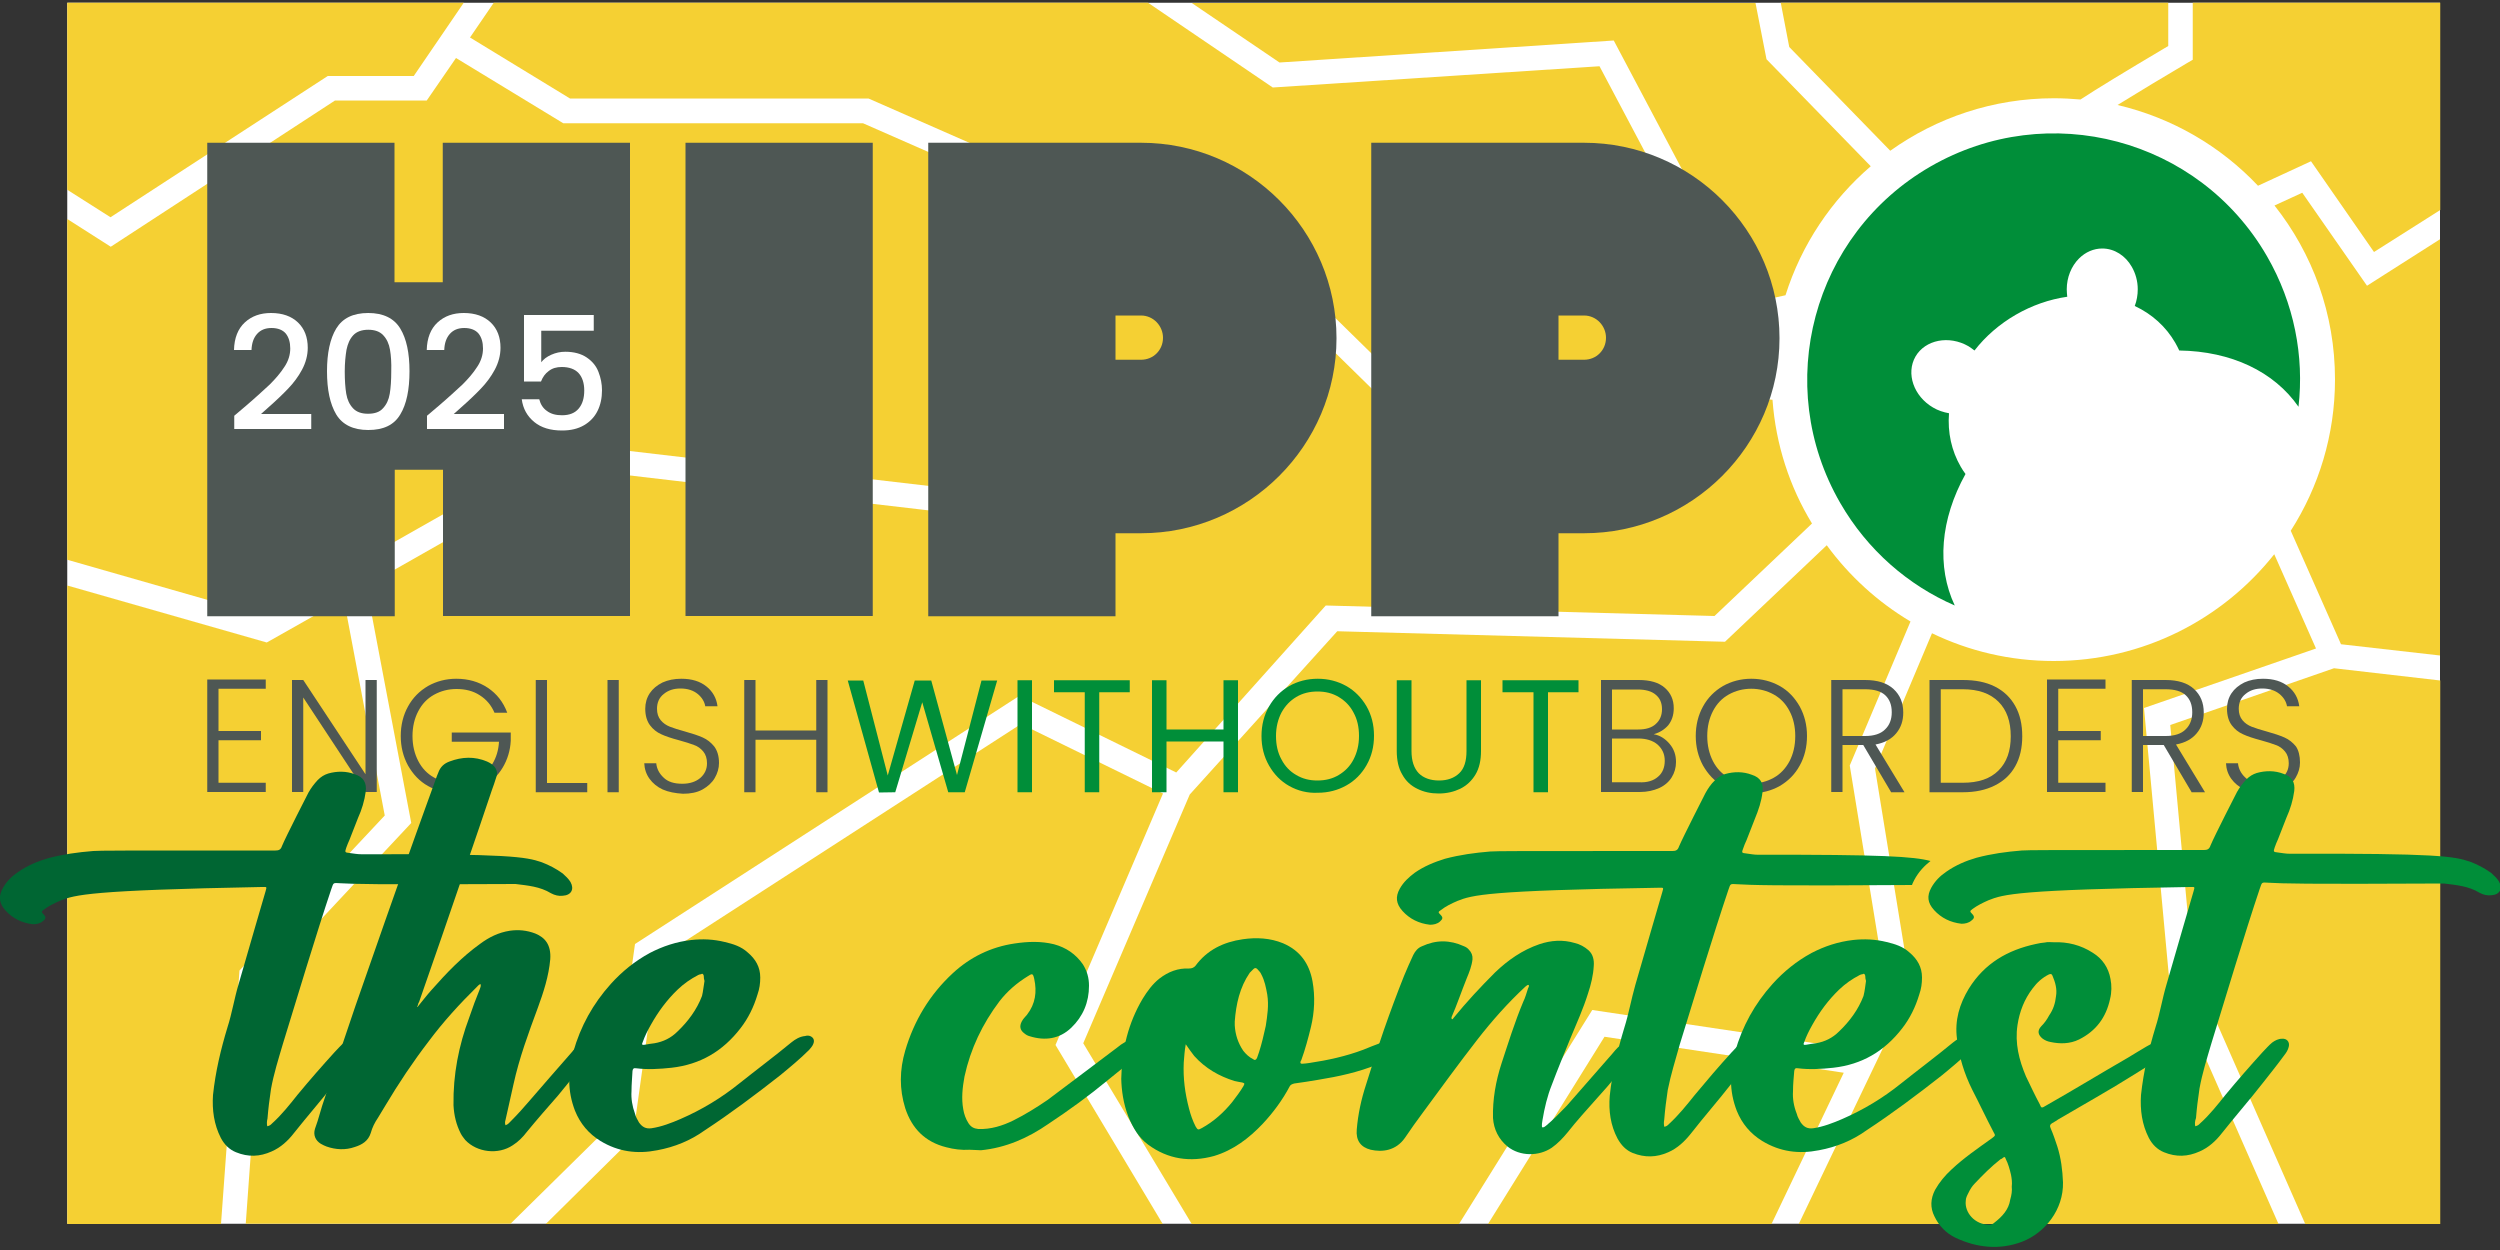
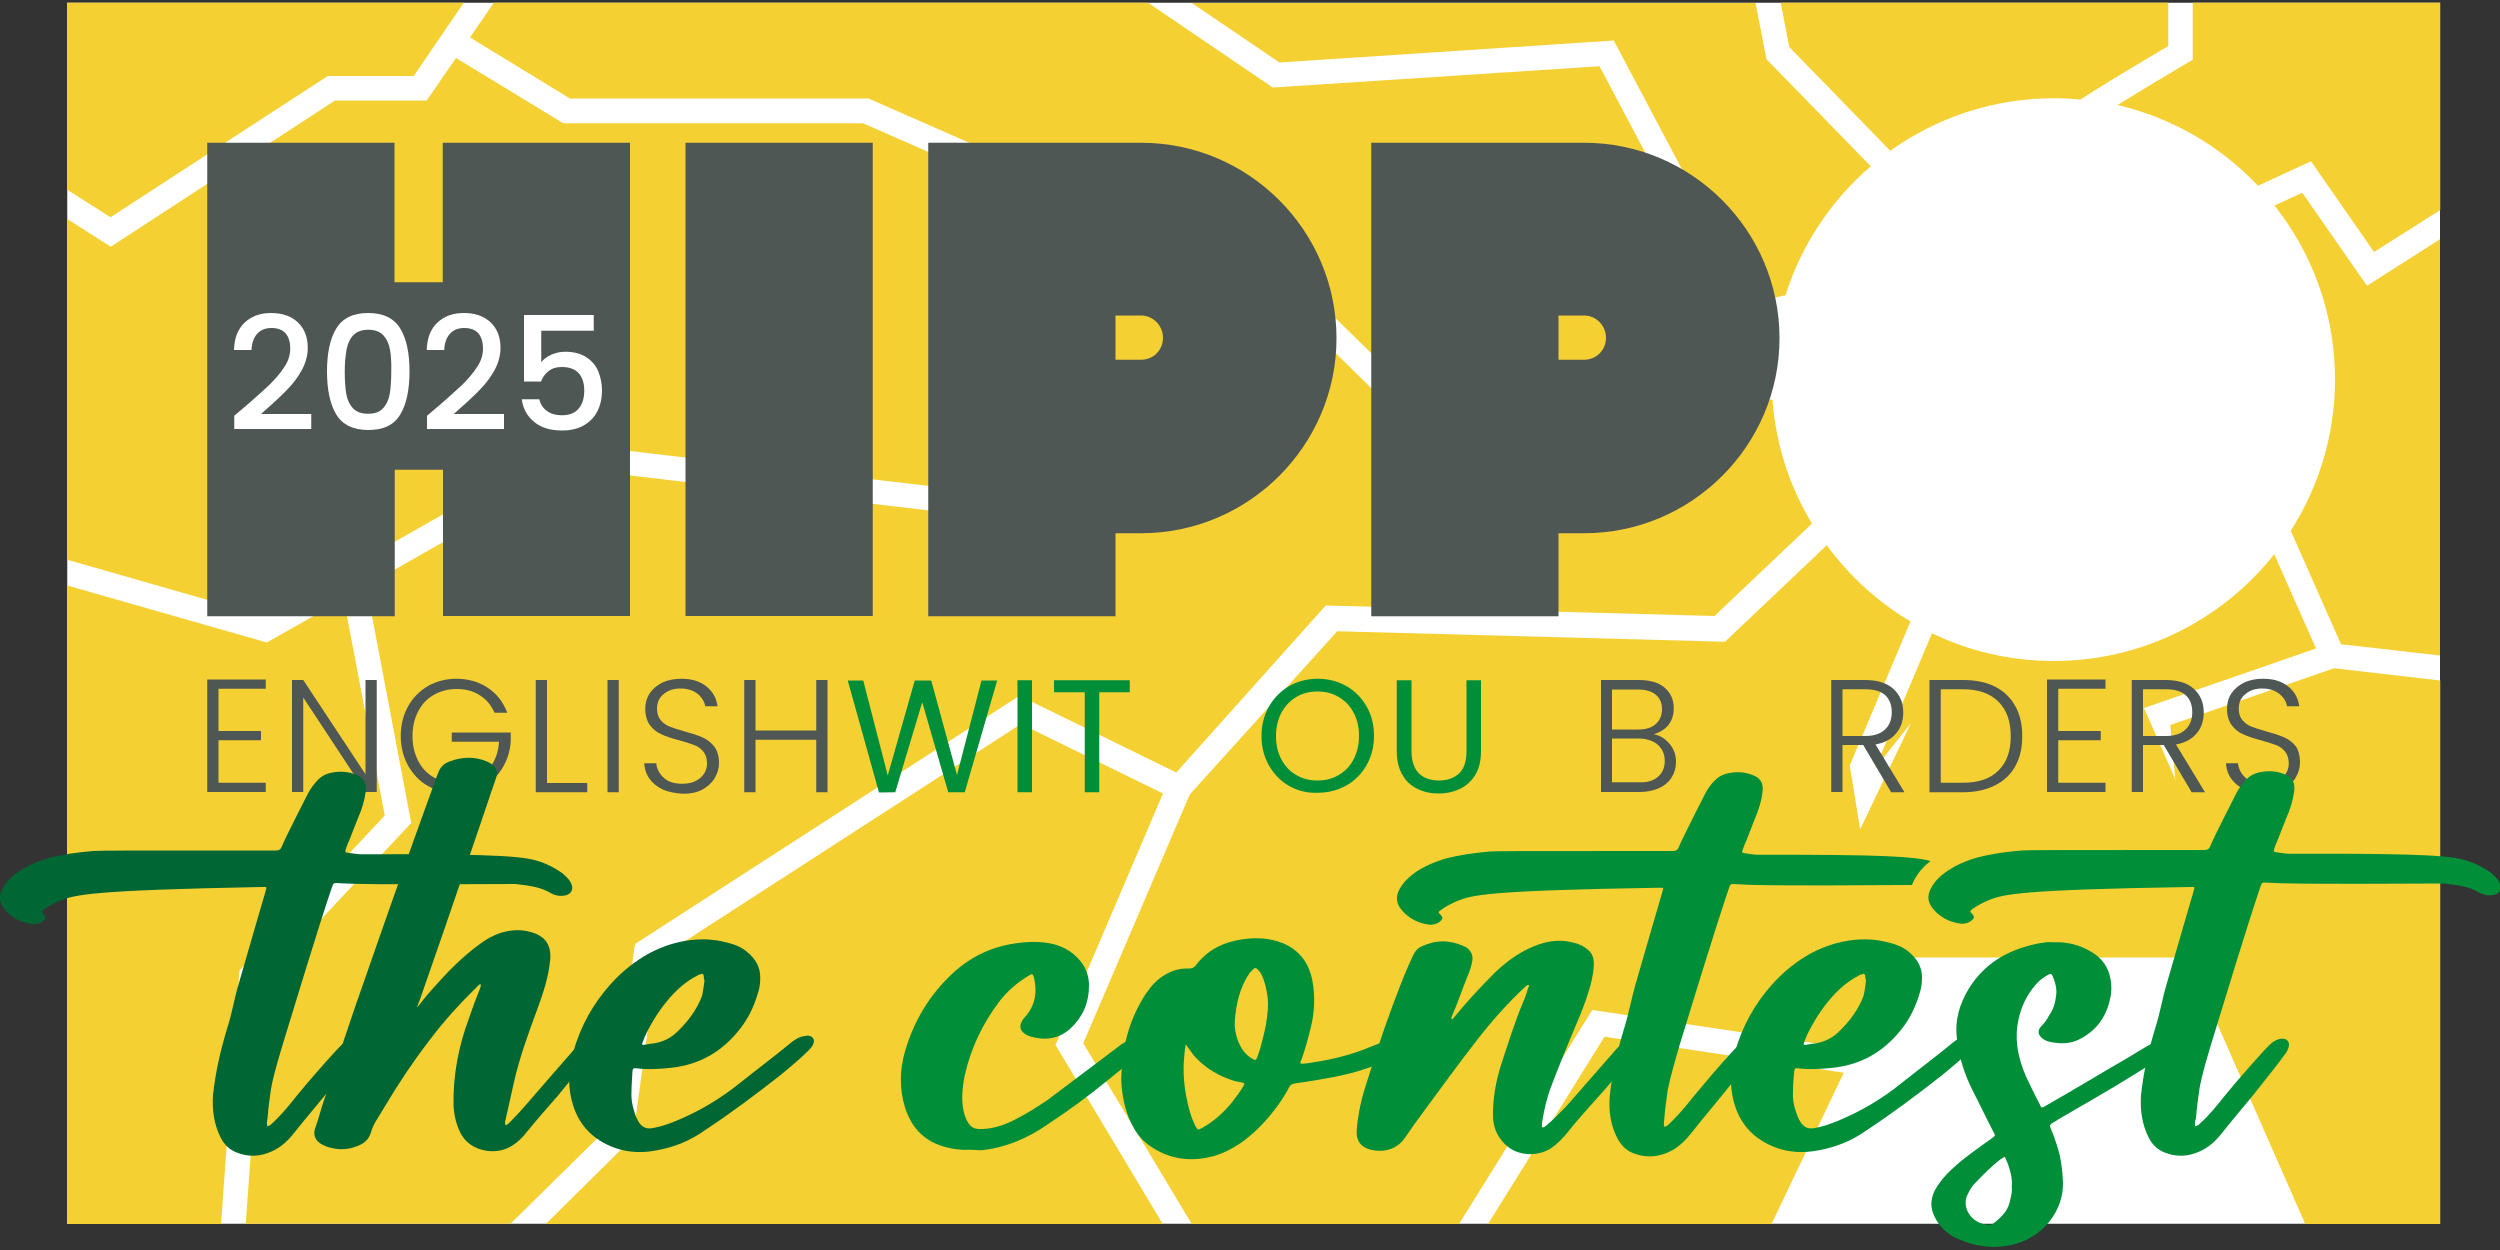
<svg xmlns="http://www.w3.org/2000/svg" version="1.1" id="Livello_1" x="0px" y="0px" viewBox="0 0 100 50" style="enable-background:new 0 0 100 50;" xml:space="preserve">
  <rect x="0" y="0" width="100" height="50" fill="#333333" stroke="none" />
  <style type="text/css">
	.st0{fill:#FFFFFF;}
	.st1{fill:#F5D033;}
	.st2{fill:#008E39;}
	.st3{fill:#4E5754;}
	.st4{fill:#006633;}
</style>
  <g>
    <rect x="2.69" y="0.11" class="st0" width="94.91" height="48.84" />
    <g>
      <g>
        <polygon class="st1" points="46.52,31.74 40.84,28.96 26.31,38.35 25.31,45.52 21.83,48.96 46.51,48.96 42.22,41.8    " />
        <polygon class="st1" points="59.52,48.96 70.86,48.96 73.75,42.91 64.18,41.47    " />
        <path class="st1" d="M22.8,3.94L18.8,1.5l0.95-1.39h26.17l4.99,3.39l13.07-0.85l5.6,10.57l1.56-0.35     c-0.15,0.7-0.23,1.42-0.24,2.15l-3.52-0.29l-8.81,3.05l-6.42-6.3l-0.11,0.06l-17.3-7.6H22.8z" />
        <path class="st1" d="M47.05,30.9l-6.27-3.07L25.4,37.76l-1.02,7.29l-3.96,3.9H9.83l0.7-9.71l5.92-6.32l-1.8-9.49l8.24-4.68     l14.72,1.72l14.34-7.79l6.33,6.21l9.19-3.18l3.43,0.28c0.13,1.8,0.69,3.49,1.58,4.95l-3.9,3.7l-15.55-0.42L47.05,30.9z" />
        <path class="st1" d="M51.18,2.5l-3.51-2.38h22.55l0.44,2.25l4.17,4.28c-1.57,1.35-2.77,3.13-3.41,5.16l-1.32,0.29L64.55,1.62     L51.18,2.5z" />
        <path class="st1" d="M74.2,41.97L63.69,40.4l-5.33,8.56H47.67l-4.34-7.23l4.26-9.95l5.9-6.53l15.51,0.42l4.07-3.86     c0.9,1.23,2.04,2.27,3.35,3.05l-2.43,5.76l1.44,8.82L74.2,41.97z" />
        <path class="st1" d="M71.57,1.88l-0.34-1.77h15.5v1.73c-1.79,1.06-2.87,1.72-3.51,2.14c-0.35-0.03-0.7-0.05-1.06-0.05     c-2.44,0-4.7,0.78-6.55,2.1L71.57,1.88z" />
-         <path class="st1" d="M92.64,25.94l-6.88,2.38l0.99,10.66l4.39,9.98H71.95l4.49-9.38L75,30.74l2.28-5.41     c1.47,0.71,3.12,1.11,4.87,1.11c3.57,0,6.76-1.67,8.82-4.27L92.64,25.94z" />
+         <path class="st1" d="M92.64,25.94l-6.88,2.38l4.39,9.98H71.95l4.49-9.38L75,30.74l2.28-5.41     c1.47,0.71,3.12,1.11,4.87,1.11c3.57,0,6.76-1.67,8.82-4.27L92.64,25.94z" />
        <path class="st1" d="M97.61,0.11V8.4l-2.65,1.68l-2.52-3.63l-2.12,0.98c-1.49-1.58-3.44-2.72-5.62-3.23     c0.86-0.53,1.92-1.17,2.77-1.67l0.24-0.14V0.11H97.61z" />
        <path class="st1" d="M94.68,11.43l2.92-1.86v16.65l-3.96-0.45l-2.01-4.54c1.12-1.75,1.77-3.83,1.77-6.05     c0-2.63-0.9-5.04-2.42-6.96l1.11-0.51L94.68,11.43z" />
        <polygon class="st1" points="9.58,38.82 15.39,32.62 13.75,23.96 10.67,25.7 2.69,23.42 2.69,48.96 8.84,48.96    " />
        <polygon class="st1" points="93.36,26.73 86.81,29 87.71,38.73 92.21,48.96 97.61,48.96 97.61,27.22    " />
        <polygon class="st1" points="22.7,17.75 37.43,19.47 50.93,12.14 34.52,4.93 22.53,4.93 18.24,2.32 17.07,4.02 13.4,4.02      4.43,9.87 2.69,8.76 2.69,22.39 10.55,24.64    " />
        <polygon class="st1" points="4.42,8.69 13.11,3.04 16.55,3.04 18.55,0.11 2.69,0.11 2.69,7.59    " />
      </g>
      <path class="st0" d="M70.92,16.02c-0.02-0.28-0.03-0.56-0.03-0.84c0-0.05,0-0.1,0-0.16L70.92,16.02z" />
-       <path class="st2" d="M90.68,10.25c1.09,1.89,1.49,4,1.26,6.02c-0.98-1.41-2.69-2.22-4.77-2.25c-0.05-0.1-0.1-0.21-0.16-0.31    c-0.37-0.64-0.93-1.15-1.62-1.47c0.08-0.21,0.12-0.44,0.12-0.67c0-0.33-0.09-0.64-0.24-0.9c-0.25-0.44-0.69-0.73-1.18-0.73    c-0.34,0-0.67,0.14-0.93,0.4c-0.31,0.31-0.49,0.76-0.49,1.23c0,0.1,0.01,0.2,0.02,0.3c-0.71,0.1-1.42,0.35-2.06,0.72    c-0.64,0.37-1.21,0.86-1.65,1.43c-0.08-0.06-0.16-0.12-0.24-0.17c-0.78-0.45-1.73-0.26-2.12,0.41c-0.39,0.68-0.07,1.59,0.7,2.04    c0.2,0.12,0.42,0.19,0.64,0.23c-0.06,0.77,0.1,1.5,0.47,2.14c0.06,0.1,0.12,0.2,0.19,0.29c-1.01,1.82-1.16,3.71-0.43,5.26    c-1.86-0.81-3.49-2.21-4.58-4.1c-2.72-4.71-1.11-10.74,3.61-13.46S87.96,5.54,90.68,10.25z" />
      <path class="st3" d="M17.72,24.65v-5.86h-1.93v5.86H8.29V5.71h7.49v5.58h1.93V5.71h7.49v18.93H17.72z" />
      <path class="st3" d="M27.42,24.65V5.71h7.49v18.93H27.42z" />
      <path class="st3" d="M45.64,21.33h-1.02v3.32h-7.49V5.71h8.51c4.31,0,7.82,3.51,7.82,7.82C53.46,17.82,49.95,21.33,45.64,21.33z     M45.64,12.62h-1.02v1.77h1.02c0.5,0,0.88-0.39,0.88-0.88C46.52,13.04,46.14,12.62,45.64,12.62z" />
      <path class="st3" d="M63.36,21.33h-1.02v3.32h-7.49V5.71h8.51c4.31,0,7.82,3.51,7.82,7.82C71.18,17.82,67.67,21.33,63.36,21.33z     M63.36,12.62h-1.02v1.77h1.02c0.5,0,0.88-0.39,0.88-0.88C64.24,13.04,63.86,12.62,63.36,12.62z" />
      <g>
        <path class="st0" d="M9.83,16.24c0.41-0.35,0.72-0.64,0.96-0.86c0.23-0.23,0.43-0.46,0.59-0.71c0.16-0.24,0.23-0.49,0.23-0.73     c0-0.25-0.06-0.45-0.18-0.6c-0.12-0.14-0.31-0.22-0.57-0.22c-0.25,0-0.44,0.08-0.58,0.24c-0.14,0.16-0.21,0.37-0.22,0.64h-0.7     c0.01-0.48,0.16-0.85,0.43-1.1c0.28-0.26,0.63-0.38,1.05-0.38c0.46,0,0.82,0.13,1.08,0.38s0.39,0.59,0.39,1.01     c0,0.3-0.08,0.6-0.23,0.88c-0.15,0.28-0.34,0.53-0.55,0.75c-0.21,0.22-0.48,0.48-0.81,0.77l-0.28,0.25h2.01v0.6H9.37v-0.53     L9.83,16.24z" />
        <path class="st0" d="M13.45,13.14c0.25-0.41,0.67-0.62,1.28-0.62c0.6,0,1.03,0.21,1.28,0.62c0.25,0.41,0.37,0.98,0.37,1.71     c0,0.74-0.12,1.32-0.37,1.73c-0.25,0.42-0.67,0.62-1.28,0.62c-0.6,0-1.03-0.21-1.28-0.62c-0.25-0.42-0.37-0.99-0.37-1.73     C13.08,14.13,13.2,13.55,13.45,13.14z M15.6,13.99c-0.04-0.24-0.13-0.43-0.27-0.58c-0.14-0.15-0.34-0.22-0.6-0.22     c-0.27,0-0.47,0.08-0.6,0.22c-0.14,0.15-0.22,0.34-0.27,0.58c-0.04,0.24-0.07,0.53-0.07,0.87c0,0.35,0.02,0.65,0.06,0.89     c0.04,0.24,0.13,0.43,0.27,0.58c0.14,0.15,0.34,0.22,0.6,0.22c0.27,0,0.47-0.07,0.6-0.22c0.14-0.15,0.23-0.34,0.27-0.58     c0.04-0.24,0.06-0.54,0.06-0.89C15.66,14.51,15.64,14.22,15.6,13.99z" />
        <path class="st0" d="M17.54,16.24c0.41-0.35,0.72-0.64,0.96-0.86c0.23-0.23,0.43-0.46,0.59-0.71c0.16-0.24,0.23-0.49,0.23-0.73     c0-0.25-0.06-0.45-0.18-0.6c-0.12-0.14-0.31-0.22-0.57-0.22c-0.25,0-0.44,0.08-0.58,0.24c-0.14,0.16-0.21,0.37-0.22,0.64h-0.7     c0.01-0.48,0.16-0.85,0.43-1.1c0.28-0.26,0.63-0.38,1.05-0.38c0.46,0,0.82,0.13,1.08,0.38s0.39,0.59,0.39,1.01     c0,0.3-0.08,0.6-0.23,0.88c-0.15,0.28-0.34,0.53-0.55,0.75c-0.21,0.22-0.48,0.48-0.81,0.77l-0.28,0.25h2.01v0.6h-3.08v-0.53     L17.54,16.24z" />
        <path class="st0" d="M23.77,13.23h-2.12v1.26c0.09-0.12,0.22-0.22,0.4-0.3c0.18-0.08,0.36-0.12,0.56-0.12     c0.35,0,0.64,0.08,0.86,0.23c0.22,0.15,0.38,0.34,0.47,0.58c0.09,0.23,0.14,0.48,0.14,0.73c0,0.31-0.06,0.59-0.18,0.83     c-0.12,0.24-0.3,0.43-0.54,0.57c-0.24,0.14-0.53,0.21-0.88,0.21c-0.46,0-0.83-0.11-1.11-0.34c-0.28-0.23-0.45-0.53-0.5-0.91h0.7     c0.05,0.2,0.15,0.36,0.31,0.47c0.16,0.12,0.36,0.17,0.6,0.17c0.3,0,0.52-0.09,0.67-0.27c0.15-0.18,0.22-0.42,0.22-0.72     c0-0.3-0.08-0.54-0.23-0.7c-0.15-0.16-0.38-0.24-0.67-0.24c-0.21,0-0.38,0.05-0.52,0.16c-0.14,0.1-0.24,0.24-0.31,0.42h-0.68     V12.6h2.79V13.23z" />
      </g>
      <g>
        <path class="st3" d="M8.74,27.56v1.68h1.7v0.37h-1.7v1.7h1.89v0.37H8.29v-4.5h2.34v0.37H8.74z" />
        <path class="st3" d="M15.07,31.68h-0.45l-2.49-3.78v3.78h-0.45V27.2h0.45l2.49,3.77V27.2h0.45V31.68z" />
        <path class="st3" d="M19.78,28.51c-0.13-0.3-0.32-0.53-0.59-0.7c-0.26-0.17-0.57-0.25-0.93-0.25c-0.33,0-0.63,0.08-0.9,0.23     c-0.27,0.15-0.48,0.37-0.63,0.66c-0.15,0.28-0.23,0.62-0.23,0.99c0,0.38,0.08,0.71,0.23,1c0.15,0.29,0.36,0.51,0.63,0.66     c0.27,0.15,0.57,0.23,0.9,0.23c0.31,0,0.59-0.07,0.84-0.2c0.25-0.13,0.45-0.33,0.6-0.58c0.15-0.25,0.24-0.54,0.26-0.88h-1.89     V29.3h2.36v0.33c-0.02,0.39-0.13,0.75-0.32,1.07c-0.19,0.32-0.45,0.57-0.77,0.75c-0.32,0.18-0.69,0.28-1.09,0.28     c-0.42,0-0.79-0.1-1.13-0.29c-0.34-0.19-0.6-0.47-0.8-0.82c-0.19-0.35-0.29-0.74-0.29-1.18c0-0.44,0.1-0.84,0.29-1.18     c0.19-0.35,0.46-0.62,0.8-0.82c0.34-0.19,0.72-0.29,1.13-0.29c0.48,0,0.9,0.12,1.26,0.36c0.36,0.24,0.62,0.57,0.78,1H19.78z" />
        <path class="st3" d="M21.88,31.32h1.61v0.37h-2.06V27.2h0.45V31.32z" />
        <path class="st3" d="M24.75,27.2v4.49H24.3V27.2H24.75z" />
        <path class="st3" d="M26.51,31.58c-0.22-0.1-0.4-0.25-0.53-0.43c-0.13-0.18-0.2-0.39-0.21-0.62h0.48     c0.02,0.22,0.12,0.41,0.29,0.57c0.17,0.17,0.42,0.25,0.75,0.25c0.3,0,0.54-0.08,0.72-0.23c0.18-0.16,0.27-0.35,0.27-0.59     c0-0.19-0.05-0.35-0.15-0.47c-0.1-0.12-0.22-0.21-0.37-0.26c-0.15-0.06-0.35-0.12-0.6-0.19c-0.3-0.08-0.54-0.16-0.71-0.24     c-0.18-0.08-0.33-0.2-0.45-0.36s-0.19-0.38-0.19-0.66c0-0.23,0.06-0.44,0.18-0.62s0.29-0.32,0.51-0.43     c0.22-0.1,0.47-0.15,0.75-0.15c0.42,0,0.75,0.1,1.01,0.31c0.25,0.2,0.4,0.47,0.44,0.79h-0.49c-0.03-0.18-0.13-0.35-0.3-0.49     c-0.17-0.14-0.4-0.22-0.69-0.22c-0.27,0-0.49,0.07-0.67,0.22c-0.18,0.14-0.27,0.34-0.27,0.59c0,0.19,0.05,0.34,0.15,0.46     c0.1,0.12,0.22,0.2,0.37,0.26c0.15,0.06,0.35,0.12,0.6,0.19c0.29,0.08,0.53,0.16,0.71,0.24c0.18,0.08,0.33,0.2,0.46,0.36     c0.12,0.16,0.19,0.38,0.19,0.66c0,0.21-0.06,0.41-0.17,0.6c-0.11,0.19-0.28,0.34-0.49,0.46c-0.22,0.12-0.48,0.17-0.78,0.17     C27,31.73,26.74,31.68,26.51,31.58z" />
        <path class="st3" d="M33.1,27.2v4.49h-0.45v-2.1h-2.43v2.1h-0.45V27.2h0.45v2.02h2.43V27.2H33.1z" />
        <path class="st2" d="M39.89,27.21l-1.3,4.48h-0.66l-1.04-3.6l-1.08,3.6l-0.65,0.01l-1.25-4.48h0.62l0.98,3.8l1.08-3.8h0.66     l1.03,3.78l0.98-3.78H39.89z" />
        <path class="st2" d="M41.28,27.21v4.48H40.7v-4.48H41.28z" />
        <path class="st2" d="M45.19,27.21v0.48h-1.22v4h-0.58v-4h-1.23v-0.48H45.19z" />
-         <path class="st2" d="M49.52,27.21v4.48h-0.58v-2.03h-2.28v2.03h-0.58v-4.48h0.58v1.97h2.28v-1.97H49.52z" />
        <path class="st2" d="M51.57,31.44c-0.34-0.19-0.61-0.47-0.81-0.82c-0.2-0.35-0.3-0.74-0.3-1.18c0-0.44,0.1-0.83,0.3-1.18     c0.2-0.35,0.47-0.62,0.81-0.82c0.34-0.19,0.72-0.29,1.14-0.29c0.42,0,0.8,0.1,1.14,0.29c0.34,0.19,0.61,0.47,0.81,0.81     c0.2,0.35,0.3,0.74,0.3,1.18c0,0.44-0.1,0.83-0.3,1.18s-0.47,0.62-0.81,0.81c-0.34,0.19-0.72,0.29-1.14,0.29     C52.29,31.73,51.91,31.63,51.57,31.44z M53.55,31c0.25-0.15,0.45-0.35,0.59-0.62c0.14-0.27,0.22-0.58,0.22-0.94     c0-0.36-0.07-0.67-0.22-0.94c-0.14-0.27-0.34-0.47-0.59-0.62c-0.25-0.15-0.53-0.22-0.85-0.22s-0.6,0.07-0.85,0.22     c-0.25,0.15-0.44,0.35-0.59,0.62c-0.14,0.27-0.22,0.58-0.22,0.94c0,0.36,0.07,0.67,0.22,0.94c0.14,0.27,0.34,0.48,0.59,0.62     c0.25,0.15,0.53,0.22,0.84,0.22C53.02,31.22,53.3,31.15,53.55,31z" />
        <path class="st2" d="M56.46,27.21v2.83c0,0.4,0.1,0.69,0.29,0.89c0.19,0.19,0.47,0.29,0.81,0.29c0.34,0,0.61-0.1,0.81-0.29     s0.29-0.49,0.29-0.89v-2.83h0.58v2.83c0,0.37-0.07,0.69-0.22,0.94c-0.15,0.25-0.35,0.44-0.61,0.57     c-0.25,0.12-0.54,0.19-0.86,0.19c-0.32,0-0.6-0.06-0.86-0.19c-0.25-0.12-0.46-0.31-0.6-0.57c-0.15-0.25-0.22-0.57-0.22-0.94     v-2.83H56.46z" />
-         <path class="st2" d="M63.14,27.21v0.48h-1.22v4h-0.58v-4H60.1v-0.48H63.14z" />
        <path class="st3" d="M66.78,29.75c0.18,0.21,0.26,0.45,0.26,0.73c0,0.23-0.06,0.43-0.17,0.61c-0.11,0.18-0.28,0.33-0.5,0.43     c-0.22,0.1-0.48,0.16-0.78,0.16h-1.55V27.2h1.51c0.45,0,0.8,0.1,1.04,0.31c0.24,0.21,0.36,0.48,0.36,0.82     c0,0.28-0.08,0.5-0.22,0.68c-0.15,0.17-0.34,0.29-0.58,0.36C66.39,29.41,66.6,29.54,66.78,29.75z M64.48,29.18h1.05     c0.3,0,0.54-0.07,0.7-0.22c0.16-0.14,0.25-0.34,0.25-0.59c0-0.25-0.08-0.44-0.25-0.58c-0.16-0.14-0.41-0.21-0.72-0.21h-1.03     V29.18z M66.32,31.07c0.18-0.15,0.27-0.37,0.27-0.64c0-0.27-0.1-0.48-0.29-0.65c-0.19-0.16-0.45-0.24-0.77-0.24h-1.05v1.75h1.07     C65.88,31.31,66.14,31.23,66.32,31.07z" />
-         <path class="st3" d="M68.92,31.44c-0.34-0.19-0.6-0.47-0.8-0.82c-0.19-0.35-0.29-0.74-0.29-1.18c0-0.44,0.1-0.84,0.29-1.18     c0.19-0.35,0.46-0.62,0.8-0.82c0.34-0.19,0.72-0.29,1.13-0.29c0.42,0,0.8,0.1,1.14,0.29c0.34,0.19,0.6,0.47,0.8,0.82     c0.19,0.35,0.29,0.74,0.29,1.18c0,0.44-0.1,0.84-0.29,1.18c-0.19,0.35-0.46,0.62-0.8,0.82c-0.34,0.19-0.72,0.29-1.14,0.29     C69.63,31.73,69.25,31.63,68.92,31.44z M70.95,31.11c0.27-0.15,0.48-0.38,0.63-0.66c0.15-0.29,0.23-0.62,0.23-1.01     c0-0.38-0.08-0.72-0.23-1c-0.15-0.29-0.36-0.51-0.63-0.66c-0.27-0.15-0.57-0.23-0.9-0.23c-0.33,0-0.63,0.08-0.9,0.23     c-0.27,0.15-0.48,0.37-0.63,0.66c-0.15,0.29-0.23,0.62-0.23,1c0,0.38,0.08,0.72,0.23,1.01c0.15,0.29,0.36,0.51,0.63,0.66     s0.57,0.23,0.9,0.23C70.38,31.34,70.68,31.26,70.95,31.11z" />
        <path class="st3" d="M75.64,31.68l-1.11-1.88H73.7v1.88h-0.45V27.2h1.35c0.5,0,0.88,0.12,1.14,0.36     c0.26,0.24,0.39,0.55,0.39,0.94c0,0.33-0.09,0.6-0.28,0.83c-0.19,0.23-0.46,0.38-0.83,0.45l1.16,1.91H75.64z M73.7,29.44h0.91     c0.35,0,0.62-0.09,0.79-0.26c0.18-0.17,0.27-0.4,0.27-0.69c0-0.3-0.09-0.52-0.26-0.68c-0.17-0.16-0.44-0.24-0.81-0.24h-0.9V29.44     z" />
        <path class="st3" d="M79.79,27.46c0.36,0.18,0.63,0.44,0.82,0.78c0.19,0.34,0.28,0.74,0.28,1.21c0,0.46-0.09,0.86-0.28,1.2     c-0.19,0.34-0.46,0.59-0.82,0.77c-0.36,0.18-0.78,0.27-1.28,0.27h-1.33V27.2h1.33C79.01,27.2,79.43,27.28,79.79,27.46z      M79.94,30.82c0.33-0.33,0.49-0.78,0.49-1.37c0-0.59-0.16-1.05-0.49-1.38c-0.33-0.33-0.8-0.5-1.43-0.5h-0.88v3.74h0.88     C79.14,31.31,79.61,31.15,79.94,30.82z" />
        <path class="st3" d="M82.33,27.56v1.68h1.7v0.37h-1.7v1.7h1.89v0.37h-2.34v-4.5h2.34v0.37H82.33z" />
        <path class="st3" d="M87.66,31.68l-1.11-1.88h-0.83v1.88h-0.45V27.2h1.35c0.5,0,0.88,0.12,1.14,0.36     c0.26,0.24,0.39,0.55,0.39,0.94c0,0.33-0.09,0.6-0.28,0.83c-0.19,0.23-0.46,0.38-0.83,0.45l1.16,1.91H87.66z M85.72,29.44h0.91     c0.35,0,0.62-0.09,0.79-0.26c0.18-0.17,0.27-0.4,0.27-0.69c0-0.3-0.09-0.52-0.26-0.68c-0.17-0.16-0.44-0.24-0.81-0.24h-0.9V29.44     z" />
        <path class="st3" d="M89.78,31.58c-0.22-0.1-0.4-0.25-0.53-0.43c-0.13-0.18-0.2-0.39-0.21-0.62h0.48     c0.02,0.22,0.12,0.41,0.29,0.57c0.17,0.17,0.42,0.25,0.75,0.25c0.3,0,0.54-0.08,0.72-0.23c0.18-0.16,0.27-0.35,0.27-0.59     c0-0.19-0.05-0.35-0.15-0.47c-0.1-0.12-0.22-0.21-0.37-0.26c-0.15-0.06-0.35-0.12-0.6-0.19c-0.3-0.08-0.54-0.16-0.71-0.24     c-0.18-0.08-0.33-0.2-0.45-0.36s-0.19-0.38-0.19-0.66c0-0.23,0.06-0.44,0.18-0.62c0.12-0.18,0.29-0.32,0.51-0.43     c0.22-0.1,0.47-0.15,0.75-0.15c0.42,0,0.75,0.1,1.01,0.31c0.25,0.2,0.4,0.47,0.44,0.79h-0.49c-0.03-0.18-0.13-0.35-0.3-0.49     c-0.17-0.14-0.4-0.22-0.69-0.22c-0.27,0-0.49,0.07-0.67,0.22c-0.18,0.14-0.27,0.34-0.27,0.59c0,0.19,0.05,0.34,0.15,0.46     c0.1,0.12,0.22,0.2,0.37,0.26c0.15,0.06,0.35,0.12,0.6,0.19c0.29,0.08,0.53,0.16,0.71,0.24c0.18,0.08,0.33,0.2,0.46,0.36     C91.94,30.01,92,30.23,92,30.5c0,0.21-0.06,0.41-0.17,0.6c-0.11,0.19-0.28,0.34-0.49,0.46c-0.22,0.12-0.48,0.17-0.78,0.17     C90.26,31.73,90,31.68,89.78,31.58z" />
      </g>
      <g>
        <path class="st4" d="M10.69,45.05c0.1-0.02,0.14-0.06,0.19-0.11c0.39-0.35,0.71-0.76,1.03-1.16c0.48-0.58,0.97-1.14,1.47-1.69     c0.13-0.13,0.24-0.27,0.39-0.39c0.11-0.08,0.24-0.15,0.39-0.15c0.19-0.02,0.32,0.13,0.27,0.32c-0.03,0.13-0.1,0.24-0.18,0.34     c-0.27,0.37-0.56,0.73-0.85,1.1c-0.53,0.68-1.11,1.34-1.64,2.01c-0.24,0.31-0.53,0.58-0.9,0.74c-0.47,0.21-0.93,0.23-1.42,0.03     c-0.27-0.11-0.47-0.31-0.61-0.58c-0.27-0.53-0.35-1.11-0.31-1.71c0.1-0.94,0.31-1.82,0.58-2.71c0.18-0.56,0.27-1.14,0.44-1.71     c0.55-1.92,0.82-2.82,1.08-3.72c0.06-0.21,0.06-0.18-0.16-0.18C3.61,35.61,3,35.79,2.4,36.03c-0.23,0.1-0.45,0.21-0.64,0.35     c-0.11,0.08-0.11,0.1-0.02,0.19c0.11,0.11,0.1,0.18-0.02,0.27c-0.11,0.1-0.26,0.13-0.4,0.13c-0.44-0.05-0.81-0.23-1.1-0.55     c-0.26-0.29-0.29-0.56-0.11-0.89c0.15-0.27,0.35-0.47,0.6-0.64c0.37-0.26,0.79-0.44,1.21-0.56c0.6-0.16,1.19-0.24,1.81-0.29     c0.35-0.02,0.71-0.02,7.29-0.02c0.13,0,0.21-0.03,0.26-0.18c0.16-0.39,1.06-2.14,1.06-2.14c0.1-0.18,0.23-0.35,0.37-0.5     c0.13-0.13,0.26-0.21,0.42-0.26c0.35-0.1,0.73-0.1,1.06,0.03c0.35,0.11,0.48,0.34,0.44,0.69c-0.05,0.37-0.16,0.73-0.31,1.06     l-0.34,0.87c-0.05,0.11-0.1,0.23-0.13,0.32c-0.06,0.18-0.06,0.19,0.13,0.21c0.16,0.02,0.31,0.05,0.47,0.05     c5.9-0.02,6.58,0.1,7.22,0.32c0.29,0.11,0.58,0.26,0.84,0.45c0.11,0.1,0.23,0.21,0.31,0.34c0.16,0.29,0.03,0.53-0.31,0.55     c-0.16,0.02-0.32-0.02-0.47-0.1c-0.44-0.27-0.94-0.31-1.42-0.37c-5.82,0.03-6.42,0-7-0.03c-0.32-0.02-0.27-0.03-0.37,0.24     c-0.58,1.72-1.4,4.45-1.93,6.17c-0.18,0.61-0.37,1.21-0.48,1.82c-0.06,0.4-0.11,0.79-0.14,1.18     C10.67,44.86,10.67,44.96,10.69,45.05z" />
        <path class="st4" d="M16.7,40.28c0.19-0.23,0.37-0.47,0.56-0.68c0.6-0.68,1.21-1.32,1.95-1.85c0.35-0.26,0.73-0.45,1.18-0.52     c0.34-0.05,0.68-0.02,1.02,0.11c0.39,0.16,0.64,0.45,0.6,1.03c-0.06,0.68-0.27,1.32-0.5,1.95c-0.37,1-0.74,2-0.97,3.05     c-0.11,0.48-0.21,0.95-0.32,1.43c-0.02,0.06-0.03,0.13,0,0.21c0.1-0.03,0.16-0.11,0.23-0.18c0.26-0.26,0.5-0.53,0.74-0.81     c0.56-0.64,1.11-1.29,1.68-1.93c0.13-0.16,0.26-0.32,0.42-0.47c0.11-0.1,0.24-0.16,0.39-0.19c0.19-0.05,0.32,0.08,0.26,0.27     c-0.03,0.11-0.11,0.23-0.18,0.32c-0.45,0.61-0.95,1.19-1.43,1.79c-0.42,0.48-0.85,0.97-1.26,1.47c-0.16,0.21-0.34,0.39-0.56,0.53     c-0.58,0.39-1.43,0.29-1.9-0.21c-0.06-0.08-0.13-0.16-0.18-0.26c-0.18-0.35-0.27-0.73-0.29-1.13c-0.02-1.23,0.21-2.39,0.63-3.51     c0.13-0.39,0.27-0.76,0.42-1.13c0.02-0.06,0.06-0.13,0.03-0.21c-0.06,0.02-0.11,0.08-0.14,0.11c-0.69,0.68-1.35,1.4-1.93,2.18     c-0.63,0.82-1.21,1.69-1.74,2.58c-0.1,0.16-0.19,0.32-0.29,0.48c-0.13,0.19-0.23,0.39-0.29,0.61c-0.1,0.32-0.35,0.47-0.64,0.56     c-0.37,0.13-0.76,0.11-1.13-0.02c-0.08-0.03-0.14-0.06-0.23-0.11c-0.21-0.13-0.31-0.35-0.23-0.6c0.15-0.4,0.24-0.82,0.39-1.23     c0.4-1.23,0.81-2.47,1.23-3.69c0.79-2.27,1.58-4.53,2.39-6.79c0.27-0.76,0.55-1.52,0.82-2.27c0.03-0.08,0.06-0.18,0.1-0.26     c0.08-0.23,0.23-0.37,0.45-0.45c0.5-0.19,1-0.21,1.5,0c0.06,0.03,0.13,0.06,0.18,0.1c0.18,0.13,0.27,0.31,0.19,0.53     c-0.06,0.18-0.11,0.35-0.18,0.53c-0.66,1.97-1.34,3.92-2.01,5.88c-0.29,0.85-0.6,1.71-0.89,2.56c-0.03,0.05-0.05,0.1-0.06,0.16     C16.68,40.27,16.68,40.27,16.7,40.28z" />
        <path class="st4" d="M25.26,43.65c-0.02,0.29,0.03,0.6,0.14,0.9c0.03,0.13,0.1,0.24,0.16,0.35c0.13,0.18,0.27,0.26,0.5,0.23     c0.4-0.06,0.79-0.21,1.16-0.37c0.85-0.37,1.63-0.84,2.35-1.42c0.69-0.55,1.4-1.08,2.08-1.64c0.16-0.13,0.34-0.24,0.56-0.26     c0.06-0.02,0.13-0.02,0.19,0c0.15,0.06,0.19,0.18,0.13,0.32c-0.03,0.08-0.1,0.16-0.16,0.23c-0.37,0.37-0.76,0.69-1.16,1.02     c-0.98,0.77-1.98,1.52-3.03,2.21c-0.56,0.4-1.19,0.66-1.89,0.79c-0.81,0.16-1.56,0.06-2.27-0.37c-0.47-0.29-0.81-0.69-1.02-1.21     c-0.15-0.39-0.23-0.79-0.23-1.21c0-0.39,0.05-0.77,0.16-1.14c0.29-1.03,0.79-1.93,1.5-2.72c0.45-0.5,0.97-0.92,1.56-1.24     c0.52-0.27,1.06-0.45,1.66-0.52c0.45-0.05,0.9-0.03,1.34,0.08c0.34,0.08,0.66,0.18,0.92,0.42c0.31,0.26,0.5,0.58,0.5,1     c0,0.24-0.03,0.45-0.11,0.68c-0.15,0.5-0.37,0.95-0.68,1.35c-0.71,0.92-1.61,1.45-2.76,1.58c-0.47,0.05-0.95,0.08-1.42,0.02     c-0.1-0.02-0.13,0.03-0.14,0.11C25.29,43.09,25.26,43.35,25.26,43.65z M28.18,39.24c-0.02-0.06-0.03-0.14-0.03-0.21     c-0.02-0.08-0.06-0.1-0.11-0.06c-0.05,0-0.08,0.02-0.11,0.03c-0.31,0.16-0.58,0.35-0.82,0.58c-0.44,0.42-0.79,0.9-1.08,1.42     c-0.13,0.23-0.24,0.45-0.32,0.68c-0.05,0.1-0.03,0.13,0.08,0.11c0.13-0.02,0.26-0.05,0.39-0.06c0.35-0.06,0.66-0.21,0.92-0.47     c0.42-0.4,0.77-0.87,0.98-1.42C28.13,39.64,28.14,39.45,28.18,39.24z" />
        <path class="st2" d="M38.78,45.99c-0.31,0.02-0.63-0.02-0.93-0.1c-0.84-0.21-1.37-0.74-1.64-1.56c-0.24-0.77-0.23-1.53,0-2.31     c0.35-1.19,0.98-2.24,1.9-3.09c0.69-0.64,1.52-1.05,2.47-1.19c0.53-0.08,1.05-0.1,1.58,0.03c0.48,0.13,0.87,0.39,1.16,0.81     c0.16,0.26,0.24,0.53,0.24,0.85c0,0.66-0.24,1.23-0.71,1.68c-0.47,0.45-1.05,0.53-1.66,0.34c-0.08-0.02-0.15-0.06-0.21-0.11     c-0.18-0.13-0.21-0.29-0.11-0.48c0.05-0.1,0.13-0.18,0.21-0.27c0.34-0.44,0.4-0.92,0.29-1.43c-0.05-0.23-0.08-0.23-0.26-0.11     c-0.44,0.27-0.82,0.6-1.13,1c-0.68,0.9-1.16,1.9-1.4,3.01c-0.08,0.44-0.13,0.87-0.05,1.31c0.03,0.19,0.1,0.39,0.21,0.56     c0.1,0.15,0.21,0.21,0.39,0.23c0.5,0.02,0.97-0.13,1.4-0.34c0.48-0.24,0.93-0.52,1.37-0.82c0.93-0.69,1.85-1.4,2.79-2.1     c0.19-0.16,0.4-0.29,0.66-0.34c0.1-0.02,0.19-0.03,0.27,0c0.16,0.05,0.23,0.18,0.15,0.34c-0.05,0.1-0.11,0.18-0.19,0.24     c-0.4,0.37-0.82,0.71-1.26,1.06c-0.76,0.63-1.56,1.21-2.39,1.76c-0.81,0.56-1.69,0.95-2.69,1.05     C39.09,46.01,38.95,45.99,38.78,45.99z" />
        <path class="st2" d="M44.85,43.15c0.02-1.19,0.29-2.24,0.85-3.19c0.19-0.31,0.4-0.6,0.68-0.82c0.35-0.27,0.74-0.42,1.18-0.4     c0.11,0,0.19-0.03,0.26-0.11c0.47-0.64,1.13-0.95,1.89-1.06c0.55-0.08,1.1-0.05,1.61,0.16c0.68,0.29,1.05,0.81,1.18,1.52     c0.11,0.61,0.08,1.23-0.06,1.82c-0.11,0.45-0.23,0.9-0.39,1.34c-0.02,0.02-0.02,0.03-0.03,0.06c-0.02,0.06,0.02,0.08,0.06,0.08     c0.1,0,0.19-0.02,0.29-0.03c0.74-0.11,1.47-0.27,2.16-0.53c0.24-0.1,0.47-0.19,0.69-0.27c0.15-0.06,0.29-0.08,0.44-0.11     c0.06,0,0.15,0,0.23,0.02c0.16,0.05,0.23,0.18,0.13,0.34c-0.08,0.14-0.21,0.26-0.37,0.34c-0.18,0.1-0.37,0.19-0.56,0.27     c-0.76,0.31-1.55,0.48-2.35,0.61c-0.32,0.06-0.64,0.1-0.97,0.15c-0.08,0.02-0.15,0.05-0.18,0.11c-0.29,0.55-0.66,1.05-1.08,1.5     c-0.55,0.58-1.18,1.06-1.95,1.29c-0.95,0.26-1.84,0.13-2.63-0.45c-0.39-0.29-0.61-0.68-0.79-1.11     C44.93,44.14,44.86,43.6,44.85,43.15z M47.43,41.77c-0.05,0.27-0.06,0.5-0.08,0.73c-0.03,0.63,0.05,1.23,0.21,1.84     c0.06,0.24,0.15,0.5,0.27,0.73c0.08,0.13,0.1,0.13,0.23,0.06c0.48-0.26,0.89-0.63,1.23-1.05c0.16-0.21,0.32-0.42,0.45-0.64     c0.05-0.1,0.05-0.11-0.05-0.14c-0.1-0.02-0.19-0.03-0.31-0.06c-0.61-0.19-1.16-0.5-1.61-1C47.65,42.09,47.55,41.94,47.43,41.77z      M49.39,40.86c0,0.05,0,0.1,0,0.15c0.02,0.37,0.13,0.71,0.34,1.02c0.11,0.14,0.24,0.26,0.4,0.34c0.06,0.05,0.11,0.03,0.15-0.05     c0.02-0.06,0.05-0.14,0.08-0.23c0.11-0.34,0.19-0.69,0.27-1.05c0.06-0.4,0.13-0.82,0.06-1.26c-0.05-0.27-0.1-0.55-0.24-0.81     c-0.03-0.08-0.1-0.14-0.16-0.21c-0.05-0.05-0.1-0.05-0.15,0c-0.05,0.05-0.1,0.1-0.15,0.15C49.59,39.49,49.44,40.17,49.39,40.86z" />
        <path class="st2" d="M58.08,40.77c0.03,0,0.05-0.03,0.06-0.05c0.52-0.64,1.08-1.24,1.66-1.82c0.52-0.5,1.1-0.9,1.77-1.13     c0.47-0.16,0.95-0.19,1.42-0.05c0.21,0.05,0.39,0.15,0.55,0.29c0.18,0.16,0.23,0.39,0.21,0.63c-0.02,0.37-0.11,0.74-0.23,1.1     c-0.19,0.61-0.45,1.18-0.69,1.76c-0.26,0.63-0.52,1.26-0.76,1.9c-0.18,0.45-0.29,0.92-0.37,1.4c-0.02,0.1-0.03,0.19-0.02,0.29     c0.08,0.02,0.11-0.03,0.16-0.06c0.29-0.24,0.56-0.52,0.84-0.81c0.61-0.69,1.21-1.39,1.82-2.08c0.13-0.16,0.27-0.32,0.47-0.44     c0.13-0.06,0.26-0.13,0.4-0.13c0.18,0,0.26,0.1,0.19,0.27c-0.03,0.1-0.1,0.19-0.16,0.27c-0.48,0.61-0.98,1.23-1.52,1.82     c-0.4,0.45-0.81,0.9-1.18,1.37c-0.19,0.23-0.39,0.44-0.63,0.61c-0.52,0.35-1.27,0.35-1.77-0.05c-0.35-0.29-0.55-0.68-0.58-1.14     c-0.02-0.74,0.11-1.47,0.34-2.18c0.27-0.82,0.53-1.66,0.87-2.47c0.08-0.16,0.13-0.35,0.19-0.53c0.02-0.05,0.05-0.08,0.03-0.14     c-0.06-0.02-0.1,0.05-0.13,0.06c-0.71,0.66-1.34,1.37-1.93,2.13c-0.74,0.95-1.45,1.93-2.18,2.92c-0.24,0.32-0.48,0.66-0.71,1     c-0.37,0.53-0.92,0.58-1.37,0.48c-0.4-0.1-0.6-0.37-0.56-0.81c0.05-0.61,0.18-1.21,0.37-1.79c0.45-1.47,0.95-2.92,1.52-4.35     c0.11-0.27,0.24-0.56,0.37-0.84c0.08-0.16,0.19-0.29,0.35-0.35c0.56-0.26,1.11-0.26,1.68,0c0.08,0.03,0.15,0.08,0.19,0.13     c0.11,0.11,0.16,0.24,0.15,0.39c-0.03,0.27-0.13,0.52-0.23,0.76c-0.21,0.52-0.39,1.06-0.61,1.56     C58.07,40.73,58.05,40.75,58.08,40.77z" />
        <path class="st2" d="M70.32,34.19c-0.16,0-0.3-0.03-0.46-0.05c-0.2-0.02-0.2-0.03-0.13-0.21c0.03-0.1,0.08-0.21,0.13-0.32     l0.34-0.87c0.14-0.34,0.26-0.69,0.3-1.06c0.05-0.35-0.08-0.58-0.43-0.69c-0.34-0.13-0.71-0.13-1.06-0.03     c-0.16,0.05-0.29,0.13-0.42,0.26c-0.15,0.14-0.27,0.32-0.37,0.5c0,0-0.9,1.76-1.06,2.14c-0.05,0.15-0.13,0.18-0.26,0.18     c-6.58,0-6.93,0-7.29,0.02c-0.61,0.05-1.21,0.13-1.81,0.29c-0.42,0.13-0.84,0.3-1.21,0.56c-0.24,0.18-0.45,0.37-0.6,0.64     c-0.18,0.32-0.15,0.6,0.11,0.89c0.29,0.32,0.66,0.5,1.1,0.55c0.14,0,0.29-0.03,0.4-0.13c0.11-0.1,0.13-0.16,0.02-0.27     c-0.1-0.1-0.1-0.11,0.02-0.19c0.19-0.15,0.42-0.26,0.65-0.36c0.6-0.24,1.21-0.42,8.04-0.53c0.22,0,0.22-0.03,0.16,0.18     c-0.26,0.9-0.53,1.81-1.08,3.72c-0.16,0.56-0.26,1.14-0.44,1.71c-0.27,0.89-0.48,1.77-0.58,2.71c-0.05,0.6,0.03,1.18,0.31,1.71     c0.15,0.27,0.34,0.47,0.61,0.58c0.48,0.19,0.95,0.18,1.42-0.03c0.37-0.16,0.66-0.44,0.9-0.74c0.53-0.68,1.11-1.34,1.64-2.02     c0.29-0.37,0.58-0.73,0.85-1.09c0.08-0.1,0.15-0.21,0.18-0.34c0.05-0.2-0.08-0.34-0.27-0.32c-0.15,0-0.28,0.06-0.39,0.14     c-0.15,0.12-0.26,0.26-0.39,0.39c-0.5,0.55-0.98,1.11-1.46,1.69c-0.32,0.4-0.65,0.81-1.03,1.16c-0.05,0.05-0.1,0.1-0.19,0.11     c-0.02-0.1-0.02-0.19,0-0.29c0.03-0.39,0.08-0.78,0.14-1.18c0.12-0.61,0.31-1.21,0.48-1.82c0.53-1.72,1.36-4.45,1.94-6.17     c0.1-0.27,0.05-0.26,0.37-0.24c0.58,0.03,1.18,0.07,6.98,0.03c0.02-0.07,0.06-0.13,0.09-0.2c0.18-0.34,0.42-0.58,0.65-0.76     C76.55,34.26,75.29,34.18,70.32,34.19z" />
        <path class="st2" d="M71.72,43.65c-0.02,0.29,0.03,0.6,0.15,0.9c0.03,0.13,0.1,0.24,0.16,0.35c0.13,0.18,0.27,0.26,0.5,0.23     c0.4-0.06,0.79-0.21,1.16-0.37c0.85-0.37,1.63-0.84,2.35-1.42c0.69-0.55,1.4-1.08,2.08-1.64c0.16-0.13,0.34-0.24,0.56-0.26     c0.06-0.02,0.13-0.02,0.19,0c0.15,0.06,0.19,0.18,0.13,0.32c-0.03,0.08-0.1,0.16-0.16,0.23c-0.37,0.37-0.76,0.69-1.16,1.02     c-0.98,0.77-1.98,1.52-3.03,2.21c-0.56,0.4-1.19,0.66-1.89,0.79c-0.81,0.16-1.56,0.06-2.27-0.37c-0.47-0.29-0.81-0.69-1.02-1.21     c-0.15-0.39-0.23-0.79-0.23-1.21c0-0.39,0.05-0.77,0.16-1.14c0.29-1.03,0.79-1.93,1.5-2.72c0.45-0.5,0.97-0.92,1.56-1.24     c0.52-0.27,1.06-0.45,1.66-0.52c0.45-0.05,0.9-0.03,1.34,0.08c0.34,0.08,0.66,0.18,0.92,0.42c0.31,0.26,0.5,0.58,0.5,1     c0,0.24-0.03,0.45-0.11,0.68c-0.15,0.5-0.37,0.95-0.68,1.35c-0.71,0.92-1.61,1.45-2.76,1.58c-0.47,0.05-0.95,0.08-1.42,0.02     c-0.1-0.02-0.13,0.03-0.14,0.11C71.75,43.09,71.72,43.35,71.72,43.65z M74.64,39.24c-0.02-0.06-0.03-0.14-0.03-0.21     c-0.02-0.08-0.06-0.1-0.11-0.06c-0.05,0-0.08,0.02-0.11,0.03c-0.31,0.16-0.58,0.35-0.82,0.58c-0.44,0.42-0.79,0.9-1.08,1.42     c-0.13,0.23-0.24,0.45-0.32,0.68c-0.05,0.1-0.03,0.13,0.08,0.11c0.13-0.02,0.26-0.05,0.39-0.06c0.35-0.06,0.66-0.21,0.92-0.47     c0.42-0.4,0.77-0.87,0.98-1.42C74.59,39.64,74.61,39.45,74.64,39.24z" />
        <path class="st2" d="M82.15,37.69c0.55-0.02,1.08,0.11,1.56,0.42c0.39,0.24,0.63,0.6,0.71,1.05c0.05,0.26,0.05,0.53-0.02,0.81     c-0.16,0.73-0.56,1.27-1.24,1.61c-0.37,0.18-0.76,0.18-1.14,0.1c-0.11-0.02-0.21-0.06-0.31-0.13c-0.19-0.15-0.23-0.32-0.06-0.5     c0.13-0.13,0.23-0.27,0.32-0.44c0.16-0.23,0.24-0.48,0.27-0.76c0.05-0.29-0.03-0.56-0.14-0.82c-0.03-0.08-0.08-0.08-0.15-0.05     c-0.26,0.13-0.47,0.32-0.64,0.55c-0.34,0.44-0.53,0.94-0.61,1.47c-0.11,0.73,0.06,1.4,0.34,2.06c0.18,0.37,0.35,0.74,0.55,1.11     c0.06,0.16,0.08,0.16,0.24,0.06c1.11-0.63,2.19-1.29,3.3-1.93c0.24-0.15,0.48-0.29,0.73-0.44c0.16-0.1,0.34-0.16,0.53-0.21     c0.1-0.03,0.21-0.03,0.31-0.02c0.19,0.03,0.26,0.18,0.14,0.34c-0.06,0.1-0.16,0.18-0.26,0.24c-0.4,0.27-0.81,0.52-1.21,0.77     c-1,0.63-2.01,1.19-3.03,1.79c-0.08,0.05-0.16,0.11-0.26,0.16c-0.08,0.05-0.1,0.11-0.05,0.21c0.1,0.23,0.18,0.47,0.26,0.71     c0.15,0.47,0.21,0.95,0.23,1.45c0.02,1.08-0.71,2.01-1.64,2.37c-0.9,0.34-1.81,0.24-2.66-0.16c-0.37-0.18-0.66-0.47-0.84-0.85     c-0.18-0.35-0.16-0.71,0.02-1.06c0.18-0.32,0.4-0.58,0.66-0.82c0.5-0.47,1.06-0.85,1.63-1.26c0.13-0.1,0.13-0.1,0.05-0.24     c-0.29-0.55-0.56-1.13-0.85-1.69c-0.32-0.64-0.53-1.32-0.61-2.03c-0.1-0.74,0.1-1.4,0.47-2.01c0.63-1.02,1.56-1.55,2.68-1.79     c0.13-0.03,0.24-0.05,0.37-0.06C81.91,37.67,82.02,37.69,82.15,37.69z M80.47,47.47c0.02-0.18,0-0.32-0.03-0.48     c-0.05-0.21-0.11-0.44-0.21-0.63c-0.02-0.08-0.05-0.1-0.11-0.05c-0.03,0.03-0.06,0.05-0.1,0.06c-0.37,0.29-0.71,0.63-1.03,0.97     c-0.11,0.11-0.19,0.24-0.26,0.39c-0.05,0.1-0.1,0.19-0.1,0.31c-0.05,0.45,0.35,0.95,0.95,0.95c0.06,0,0.14-0.03,0.19-0.08     c0.31-0.24,0.58-0.52,0.64-0.93C80.46,47.81,80.49,47.63,80.47,47.47z" />
        <path class="st2" d="M87.81,45.05c0.1-0.02,0.14-0.06,0.19-0.11c0.39-0.35,0.71-0.76,1.03-1.16c0.48-0.58,0.97-1.14,1.47-1.69     c0.13-0.13,0.24-0.27,0.39-0.39c0.11-0.08,0.24-0.15,0.39-0.15c0.19-0.02,0.32,0.13,0.27,0.32c-0.03,0.13-0.1,0.24-0.18,0.34     c-0.27,0.37-0.56,0.73-0.85,1.1c-0.53,0.68-1.11,1.34-1.64,2.01c-0.24,0.31-0.53,0.58-0.9,0.74c-0.47,0.21-0.93,0.23-1.42,0.03     c-0.27-0.11-0.47-0.31-0.61-0.58c-0.27-0.53-0.35-1.11-0.31-1.71c0.1-0.94,0.31-1.82,0.58-2.71c0.18-0.56,0.27-1.14,0.44-1.71     c0.55-1.92,0.82-2.82,1.08-3.72c0.06-0.21,0.06-0.18-0.16-0.18c-6.83,0.11-7.45,0.29-8.04,0.53c-0.23,0.1-0.45,0.21-0.64,0.35     c-0.11,0.08-0.11,0.1-0.02,0.19c0.11,0.11,0.1,0.18-0.02,0.27c-0.11,0.1-0.26,0.13-0.4,0.13c-0.44-0.05-0.81-0.23-1.1-0.55     c-0.26-0.29-0.29-0.56-0.11-0.89c0.15-0.27,0.35-0.47,0.6-0.64c0.37-0.26,0.79-0.44,1.21-0.56c0.6-0.16,1.19-0.24,1.81-0.29     c0.35-0.02,0.71-0.02,7.29-0.02c0.13,0,0.21-0.03,0.26-0.18c0.16-0.39,1.06-2.14,1.06-2.14c0.1-0.18,0.23-0.35,0.37-0.5     c0.13-0.13,0.26-0.21,0.42-0.26c0.35-0.1,0.73-0.1,1.06,0.03c0.35,0.11,0.48,0.34,0.44,0.69c-0.05,0.37-0.16,0.73-0.31,1.06     l-0.34,0.87c-0.05,0.11-0.1,0.23-0.13,0.32c-0.06,0.18-0.06,0.19,0.13,0.21c0.16,0.02,0.31,0.05,0.47,0.05     c5.9-0.02,6.58,0.1,7.22,0.32c0.29,0.11,0.58,0.26,0.84,0.45c0.11,0.1,0.23,0.21,0.31,0.34c0.16,0.29,0.03,0.53-0.31,0.55     c-0.16,0.02-0.32-0.02-0.47-0.1c-0.44-0.27-0.94-0.31-1.42-0.37c-5.82,0.03-6.42,0-7-0.03c-0.32-0.02-0.27-0.03-0.37,0.24     c-0.58,1.72-1.4,4.45-1.93,6.17c-0.18,0.61-0.37,1.21-0.48,1.82c-0.06,0.4-0.11,0.79-0.14,1.18     C87.79,44.86,87.79,44.96,87.81,45.05z" />
      </g>
    </g>
  </g>
</svg>